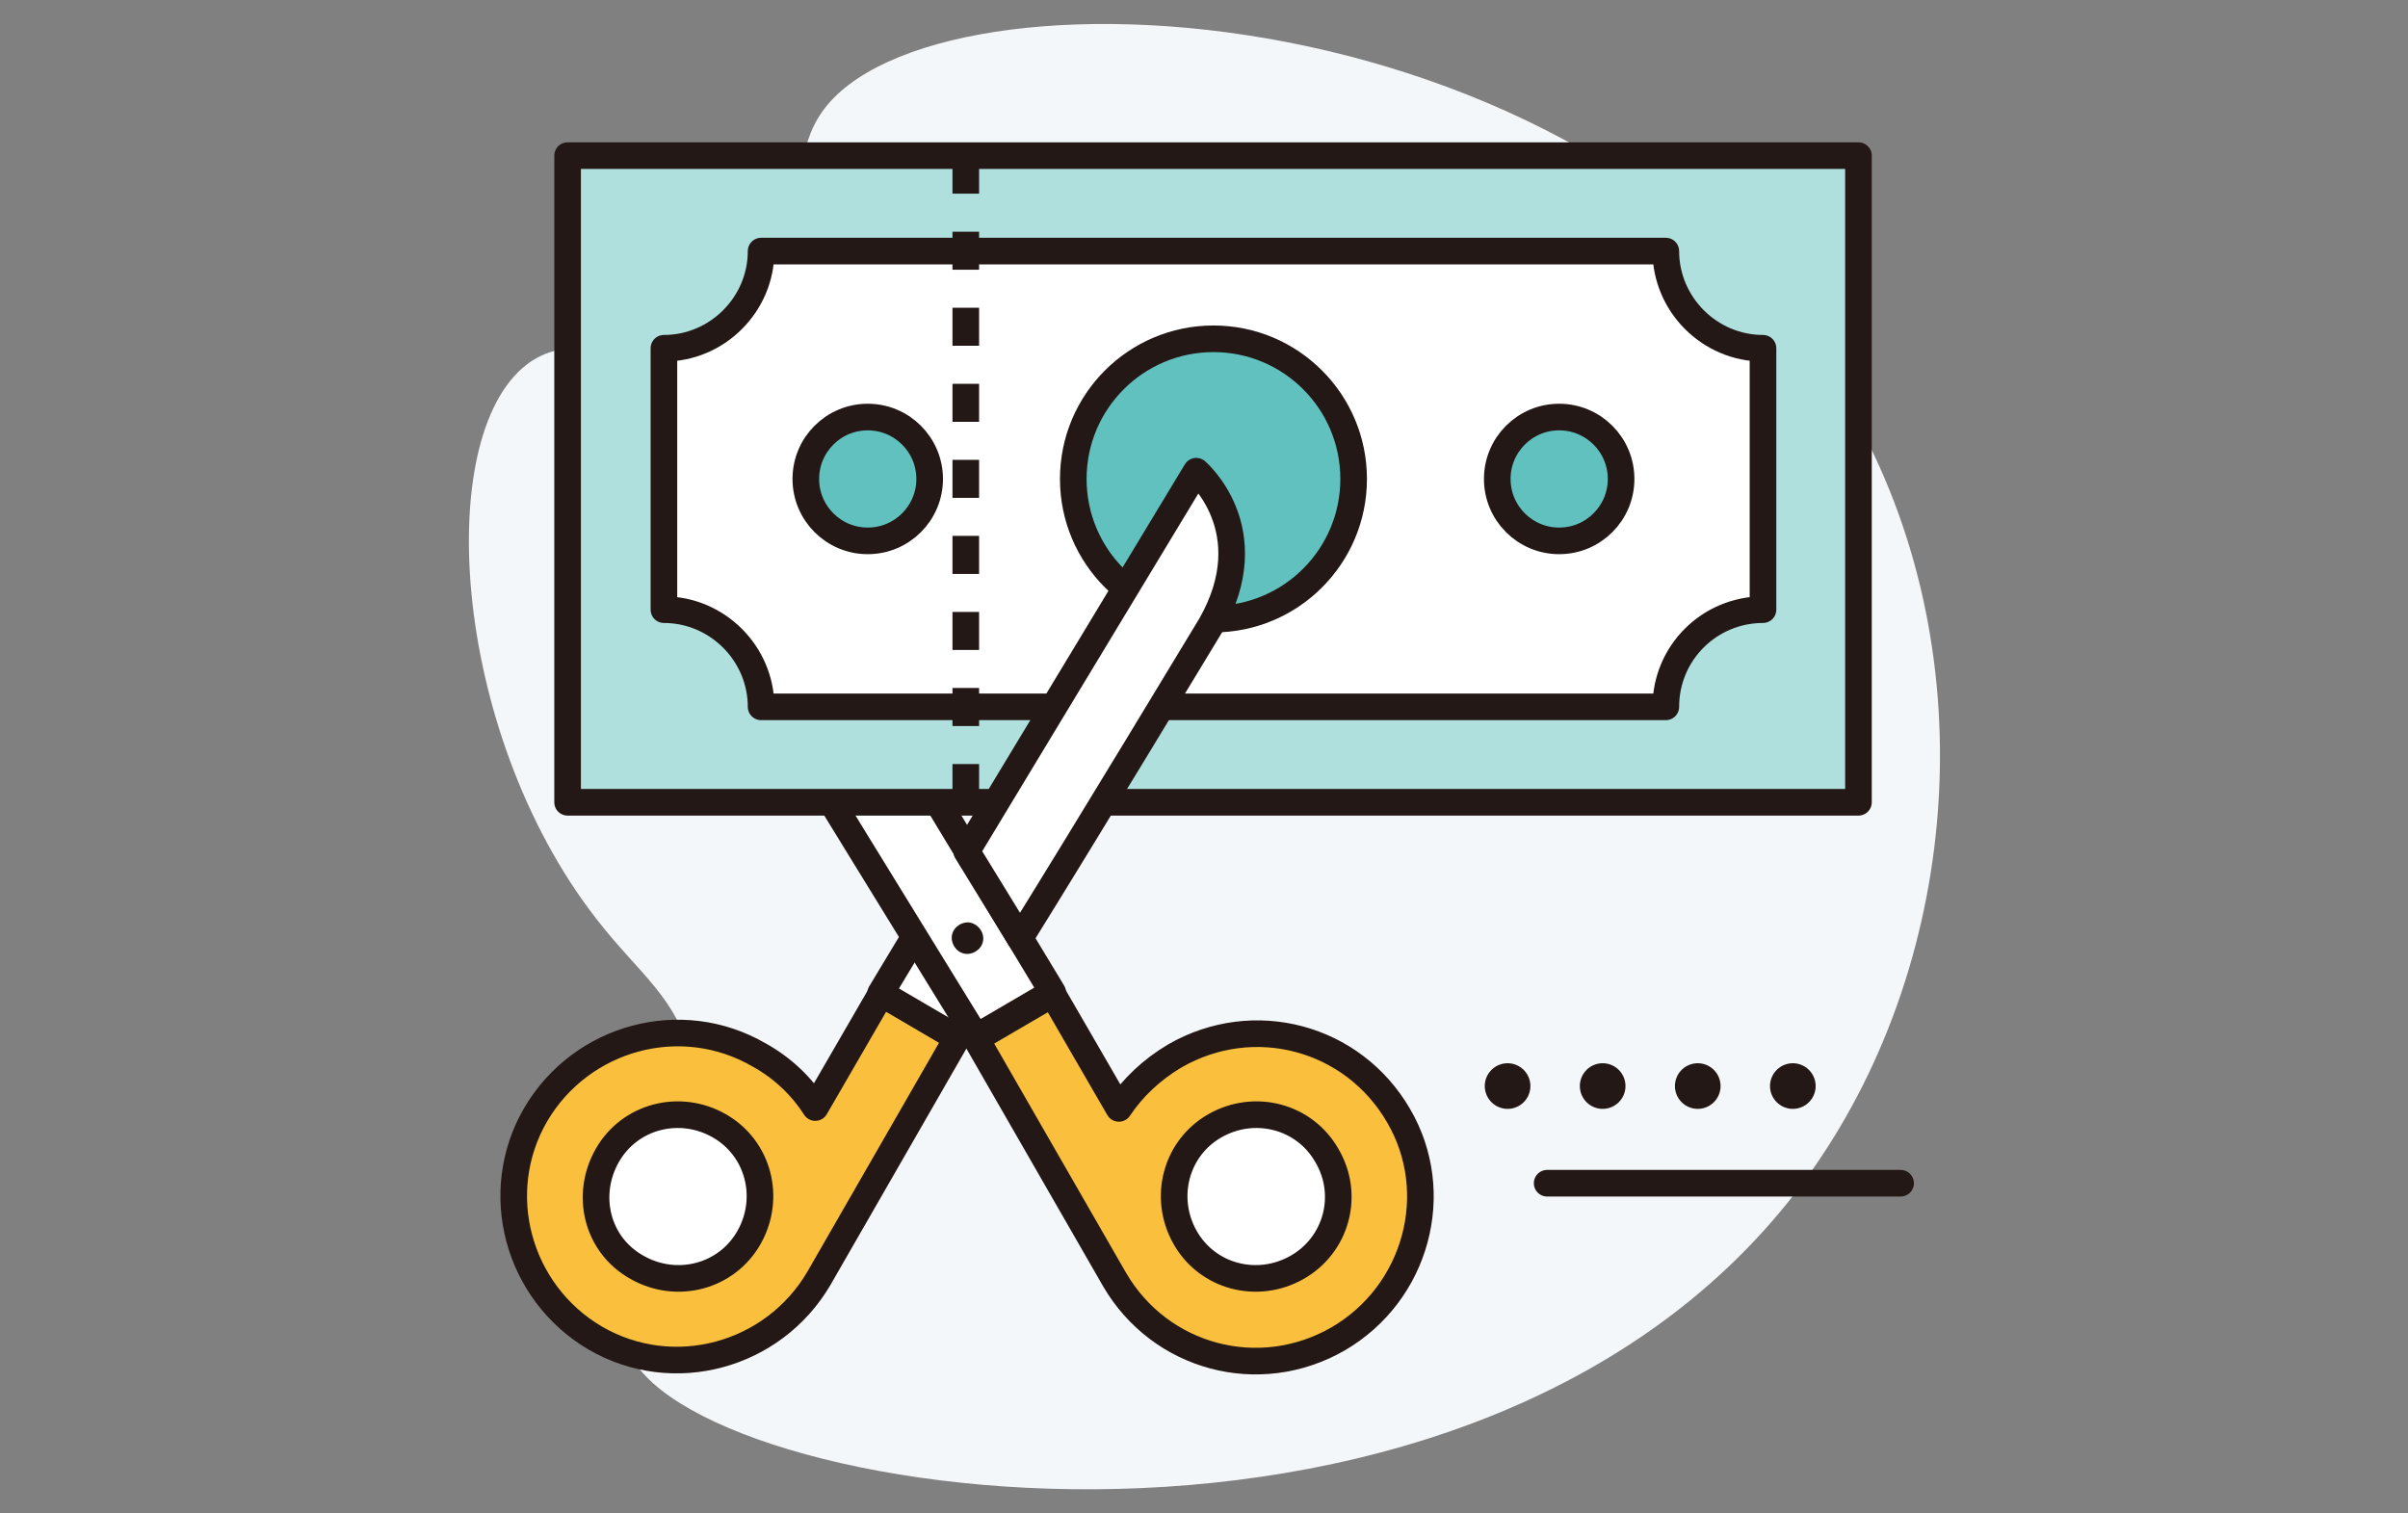
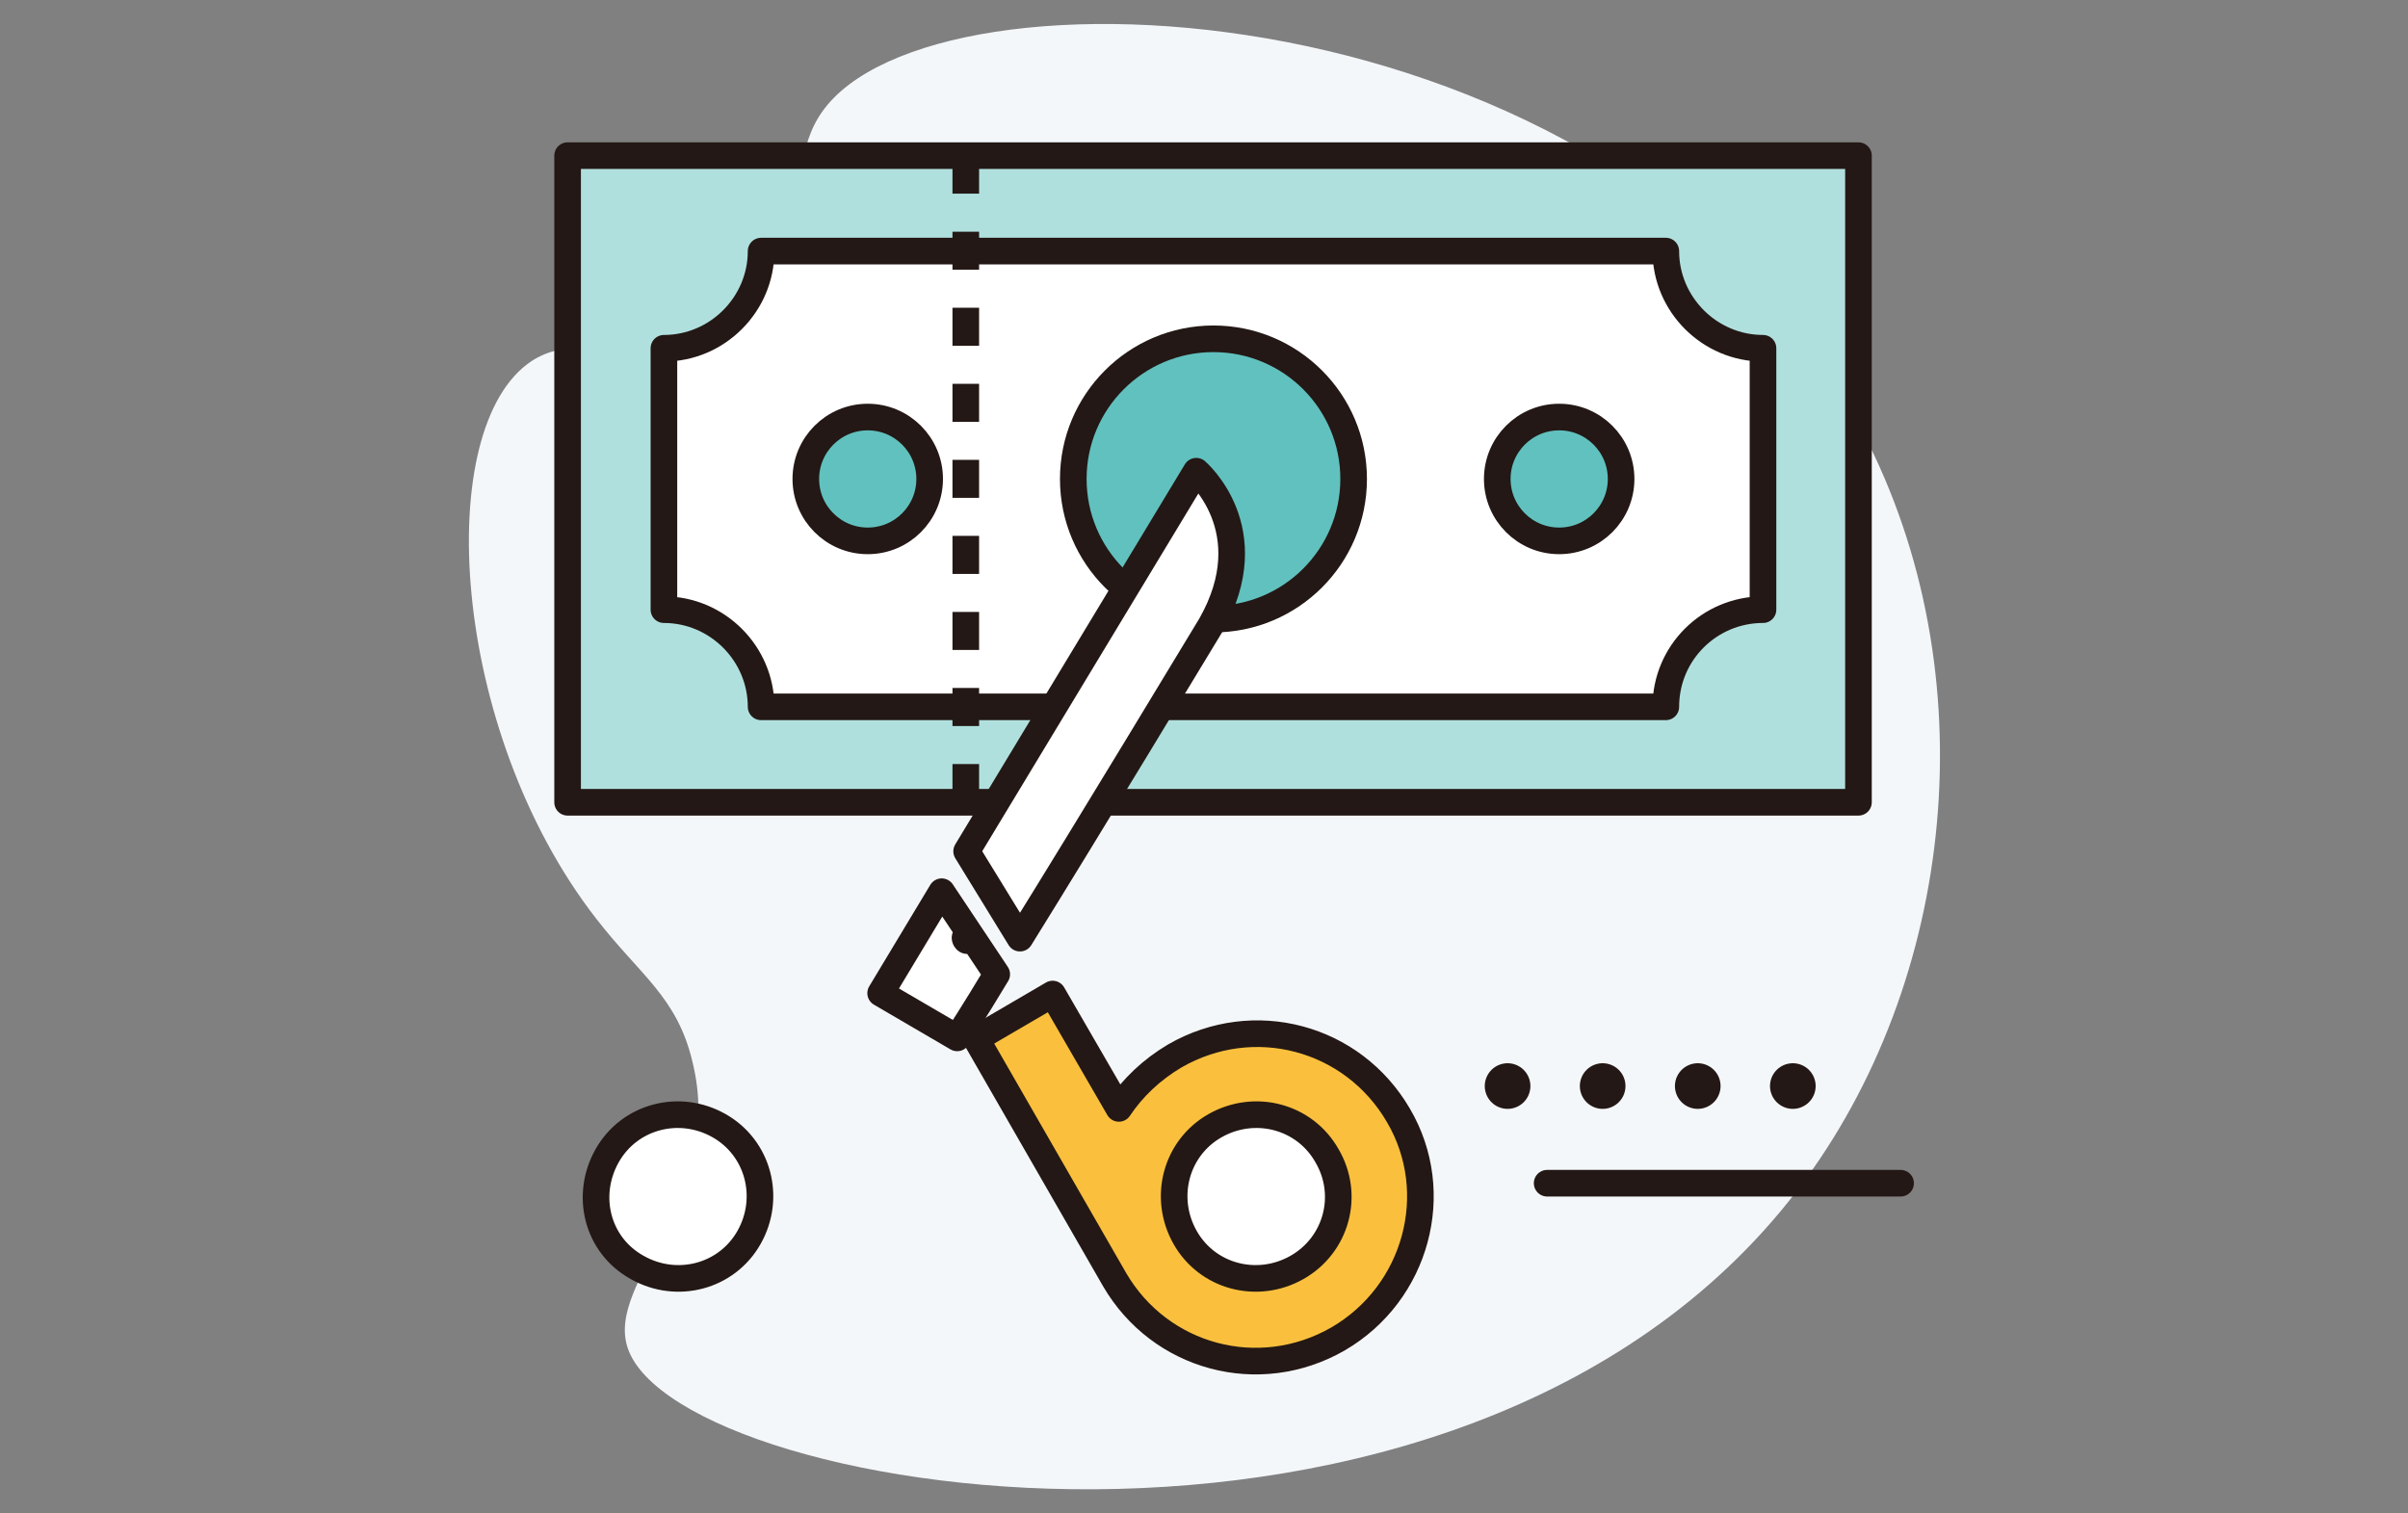
<svg xmlns="http://www.w3.org/2000/svg" version="1.1" id="レイヤー_1" x="0px" y="0px" viewBox="0 0 280 176" style="enable-background:new 0 0 280 176;" xml:space="preserve">
  <rect x="0" y="0" width="280" height="176" fill="#808080" stroke="none" />
  <style type="text/css">
	.st0{fill:#F4F7FA;}
	.st1{fill:#FAC03D;stroke:#231815;stroke-width:3.095;stroke-linecap:round;stroke-linejoin:round;stroke-miterlimit:10;}
	.st2{fill:#FFFFFF;stroke:#231815;stroke-width:3.095;stroke-linecap:round;stroke-linejoin:round;stroke-miterlimit:10;}
	.st3{fill:#231815;}
	.st4{fill:none;stroke:#231815;stroke-width:3.095;stroke-linecap:round;stroke-linejoin:round;stroke-miterlimit:10;}
	
		.st5{fill:none;stroke:#231815;stroke-width:5.307;stroke-linecap:round;stroke-linejoin:round;stroke-miterlimit:10;stroke-dasharray:0,11.056;}
	.st6{fill:#B0E0DE;stroke:#231815;stroke-width:3.095;stroke-linejoin:round;stroke-miterlimit:10;}
	.st7{fill:#FFFFFF;stroke:#231815;stroke-width:3.095;stroke-linejoin:round;stroke-miterlimit:10;}
	.st8{fill:#61C1BE;stroke:#231815;stroke-width:3.095;stroke-linejoin:round;stroke-miterlimit:10;}
	.st9{fill:none;stroke:#231815;stroke-width:3.095;stroke-linejoin:round;stroke-miterlimit:10;stroke-dasharray:4.422,4.422;}
</style>
  <g>
    <g id="_レイヤー_2">
      <g id="contents">
        <path class="st0" d="M95.6,13c-5.8,8.2,1,21.6-7.5,27.7c-8.3,6-18.5-3.8-26.3,1.3c-11.6,7.7-9.5,42.9,7.5,64.8     c5.1,6.6,9.4,9.1,11.2,16.6c4,16-10.2,25.5-7.5,33.4c6.1,17.8,100,32.7,137.7-20.7c17.6-25,20.2-61,4.5-88.4     C186.8-1.8,108.5-5.4,95.6,13z" />
      </g>
    </g>
  </g>
  <g>
    <g>
-       <path class="st1" d="M102.5,115.5l-7.7,13.3c-1.6-2.5-3.8-4.6-6.5-6.1c-9.1-5.3-20.7-2.1-26,6.9c-5.3,9.1-2.1,20.7,6.9,26    c9.1,5.3,20.7,2.1,26-6.9l16.1-28L102.5,115.5z" />
      <path class="st2" d="M70.6,134.4c2.6-4.6,8.4-6.1,13-3.5c4.6,2.6,6.1,8.4,3.5,13s-8.4,6.1-13,3.5C69.4,144.8,68,139,70.6,134.4z" />
      <path class="st2" d="M115.9,113.3c-2.7,4.5-4.6,7.4-4.6,7.4l-8.9-5.2l7.1-11.8L115.9,113.3z" />
-       <path class="st2" d="M113.5,120.6l8.9-5.2L85.8,54.8c0,0-8,6.8-1.7,17.9C86.6,76.9,113.5,120.6,113.5,120.6z" />
      <path class="st1" d="M162.6,129.7c-5.3-9.1-16.8-12.2-26-6.9c-2.7,1.6-4.9,3.7-6.5,6.1l-7.7-13.3l-8.9,5.2l16.1,28    c5.3,9.1,16.8,12.2,26,6.9C164.7,150.4,167.9,138.7,162.6,129.7z" />
      <path class="st2" d="M154.3,134.4c-2.6-4.6-8.4-6.1-13-3.5c-4.6,2.6-6.1,8.4-3.5,13s8.4,6.1,13,3.5    C155.4,144.8,157,139,154.3,134.4z" />
      <path class="st3" d="M114.3,108.8c0.2,1-0.5,1.9-1.5,2.1c-1,0.2-1.9-0.5-2.1-1.5c-0.2-1,0.5-1.9,1.5-2.1    C113.1,107.1,114.1,107.8,114.3,108.8z" />
    </g>
    <line class="st4" x1="179.9" y1="137.6" x2="221" y2="137.6" />
    <line class="st5" x1="175.3" y1="126.3" x2="215" y2="126.3" />
    <g>
      <rect x="66" y="18.1" class="st6" width="150.1" height="75.2" />
      <g>
        <path class="st7" d="M205,70.9V40.5c-6.2,0-11.3-5.1-11.3-11.3H88.5c0,6.2-5.1,11.3-11.3,11.3v30.4c6.2,0,11.3,5.1,11.3,11.3     h105.2C193.7,75.9,198.8,70.9,205,70.9z" />
      </g>
      <circle class="st8" cx="141.1" cy="55.7" r="16.3" />
      <circle class="st8" cx="100.9" cy="55.7" r="7.2" />
      <circle class="st8" cx="181.3" cy="55.7" r="7.2" />
    </g>
    <path class="st2" d="M112.4,99l26.7-44.2c0,0,8,6.8,1.7,17.9c-1.7,2.8-14,23.2-22.2,36.4L112.4,99z" />
    <line class="st9" x1="112.3" y1="18.1" x2="112.3" y2="93.3" />
  </g>
</svg>